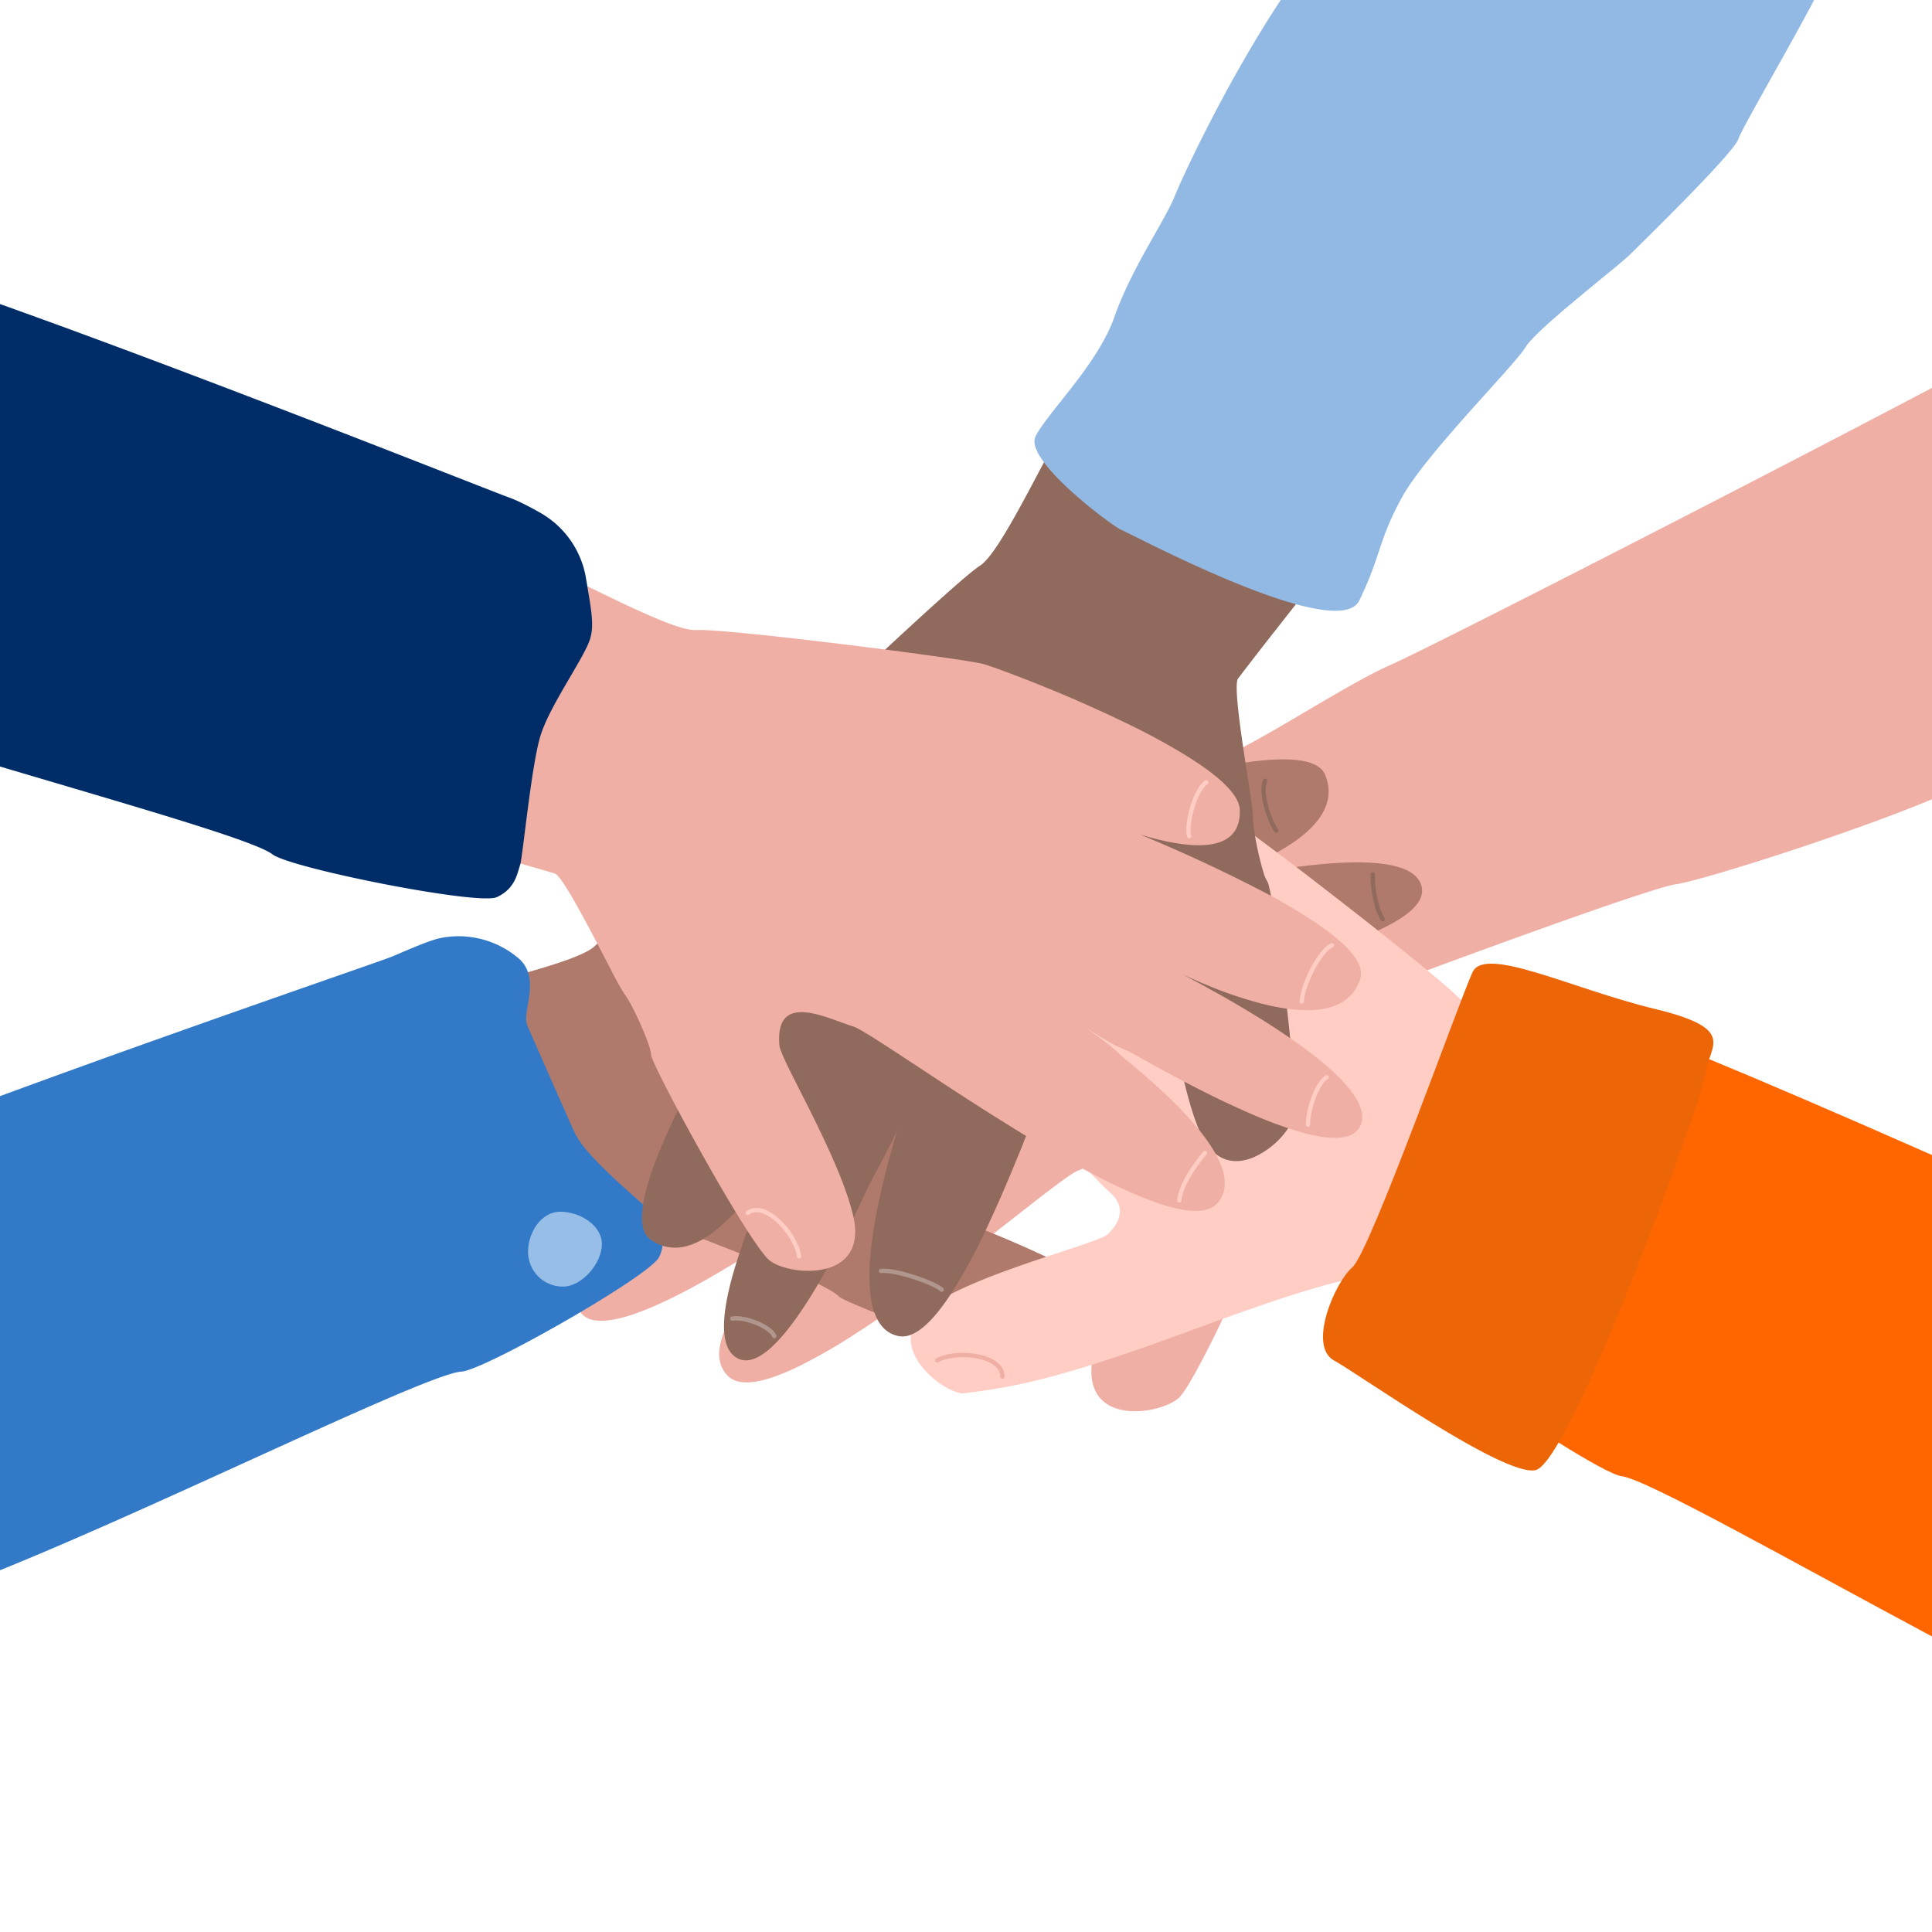
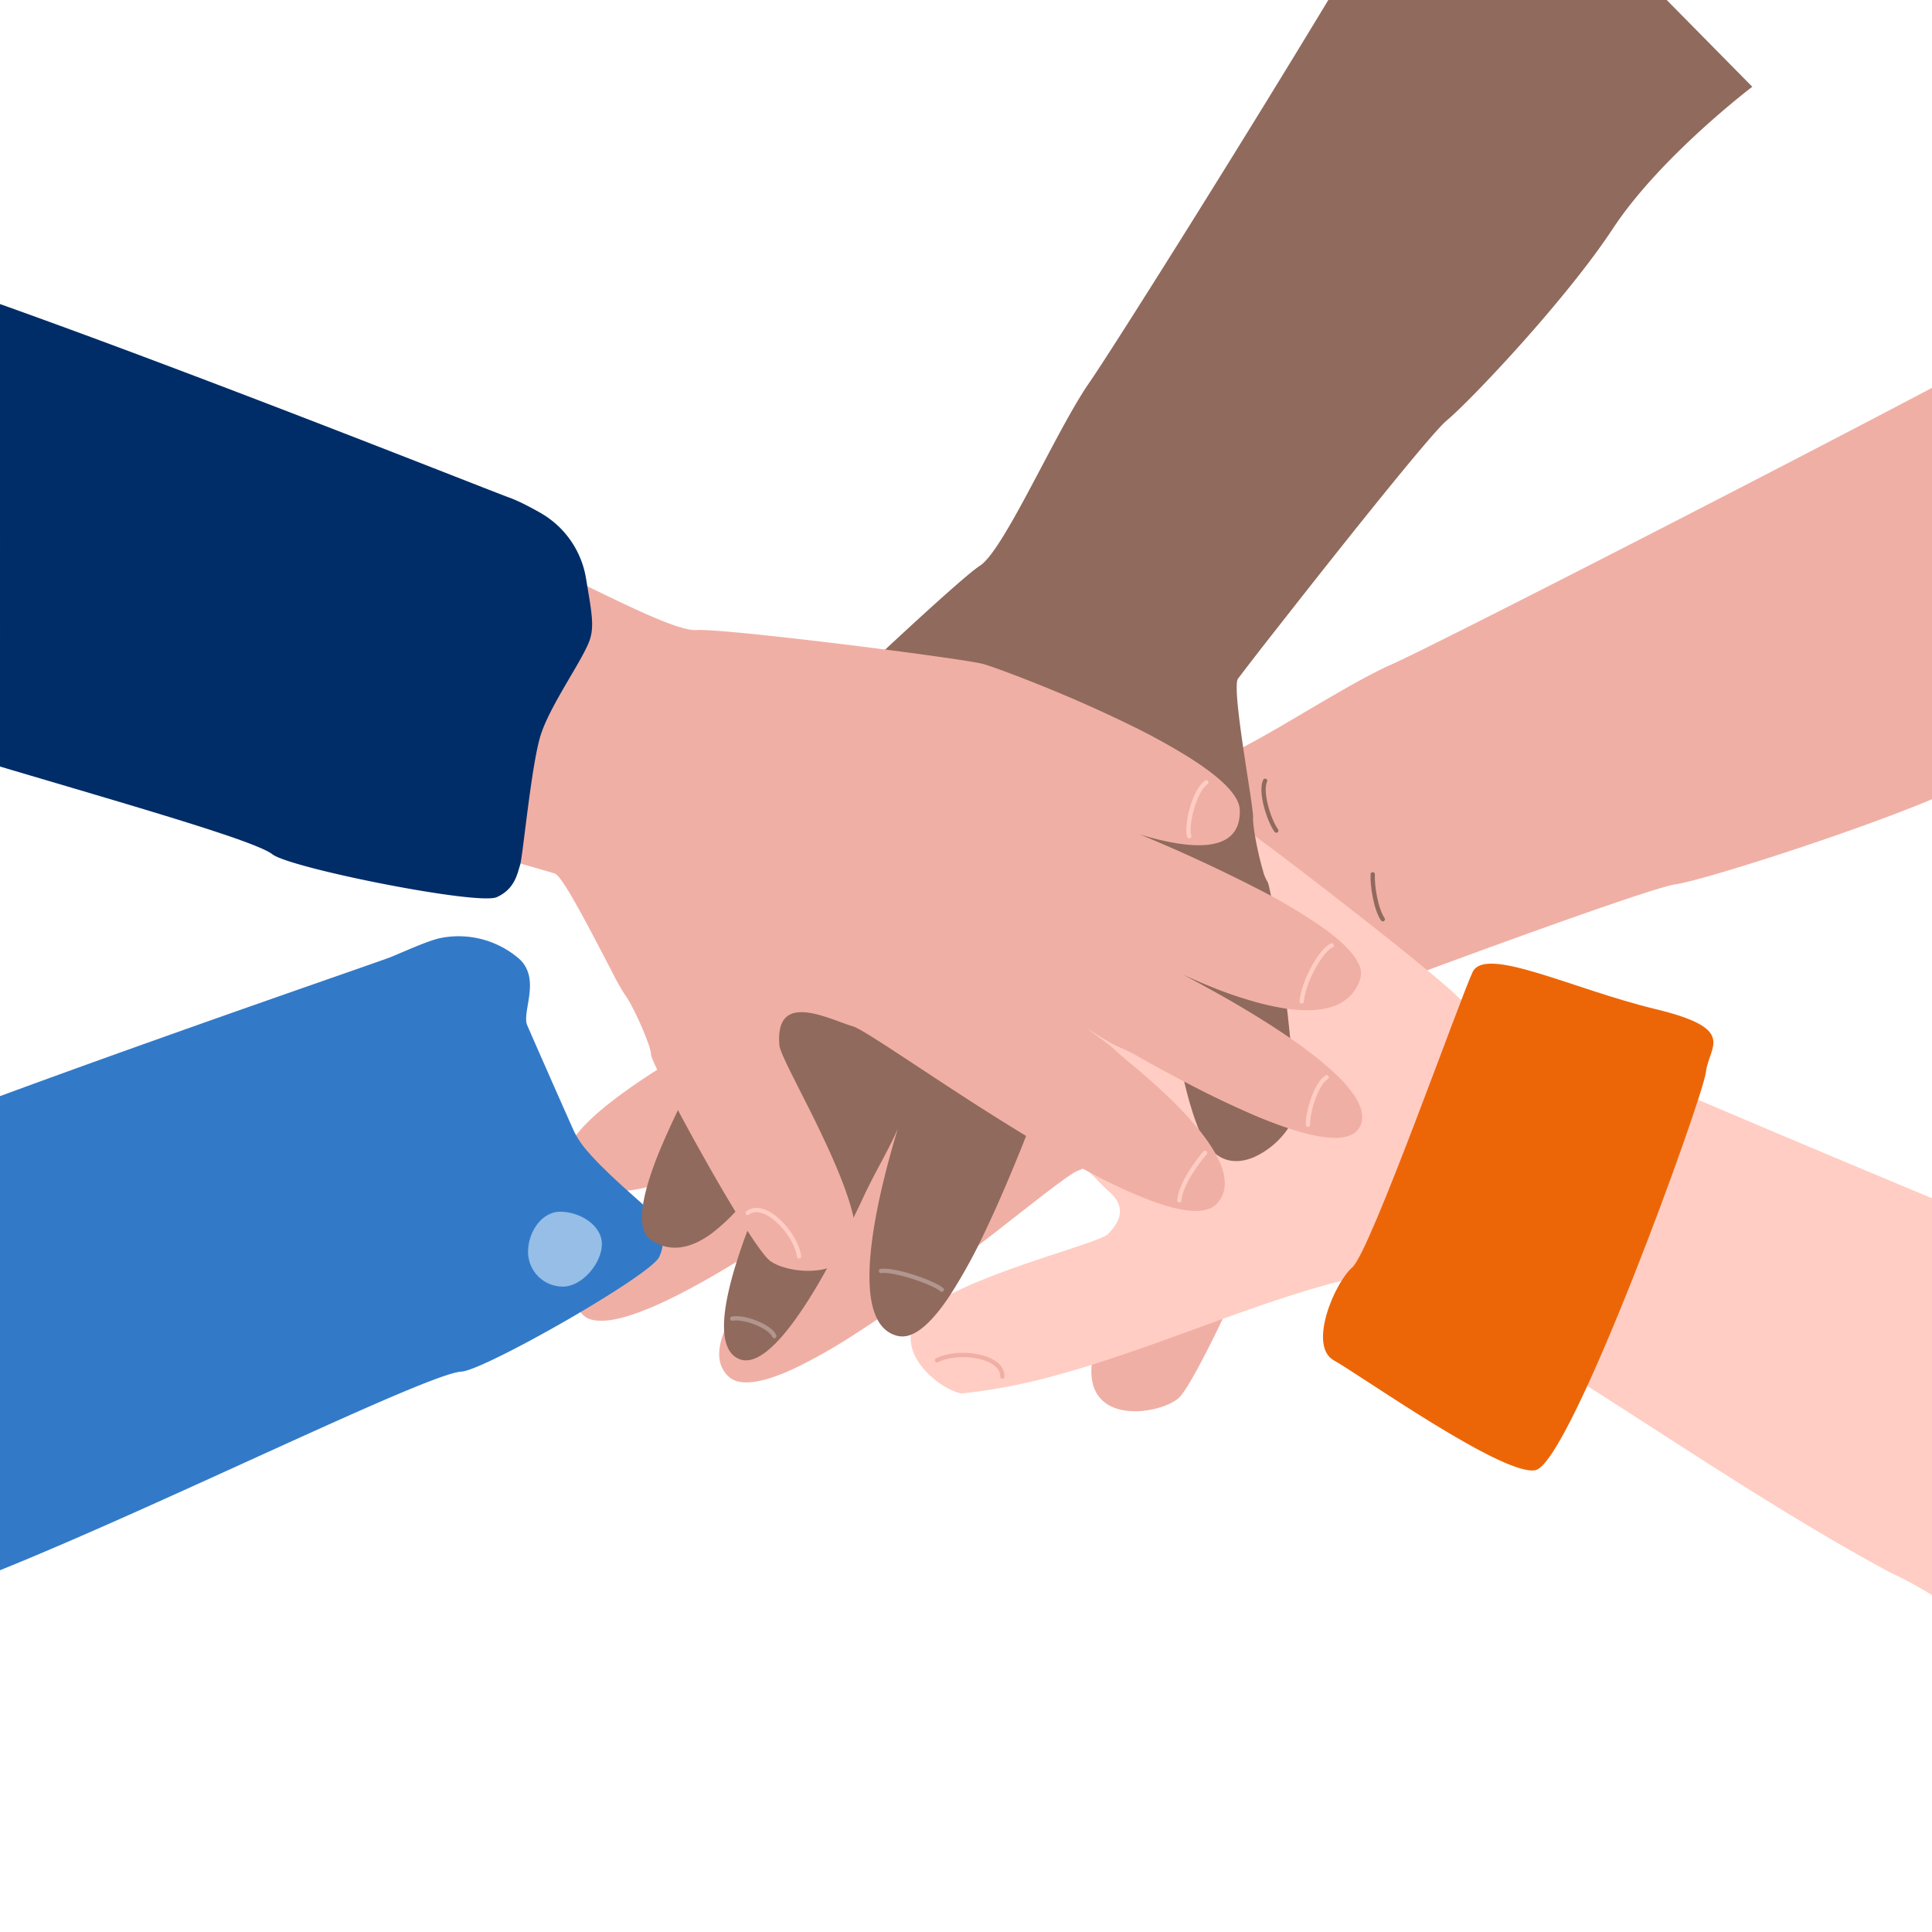
<svg xmlns="http://www.w3.org/2000/svg" version="1.1" viewBox="0 0 450 450">
  <path fill="#f0afa5" d="M450 90.33v95.83c-18.5 7.77-53.34 18.9-59.76 19.82-5.83.84-51.08 17.47-67.27 23.54-3.17 1.2-5.24 1.98-5.66 2.16-.6.25-1.59 1.86-2.78 4.2-.72 1.42-1.5 3.09-2.32 4.89a302.9 302.9 0 0 0-2.14 4.88c-2.47 5.73-4.87 11.6-6.09 14.19a9.6 9.6 0 0 1-.63 1.2c-1.58 2.33-5.18 12.32-5.01 14.51 0 .13-.04.4-.16.78-.13.45-.34 1.06-.62 1.82l-.94 2.44c-.97 2.45-2.31 5.61-3.84 9.14-1.04 2.37-2.16 4.9-3.33 7.48-5.72 12.6-12.53 26.38-14.98 28.48-4.38 3.76-21.34 6.48-20.22-7.62.04-.48.1-.98.18-1.5a66.37 66.37 0 0 1 2.29-9.37c1.87-6.03 4.4-12.45 6.64-17.93l.6-1.44c1.05-2.58 2.02-4.92 2.78-6.86.98-2.54 1.61-4.4 1.62-5.21.1-12.9-11.7-5.27-17.45-3.02-.2.08-.45.2-.75.39-.51.3-1.19.76-2 1.33a234.2 234.2 0 0 0-7.15 5.4c-4.54 3.53-10.25 8.03-16.47 12.78l-5.6 4.22a403.83 403.83 0 0 1-15.69 11.18c-1.4.93-2.79 1.85-4.17 2.72v.01a132.42 132.42 0 0 1-12.1 7.01c-5.35 2.7-10 4.3-13.37 4.2a7.62 7.62 0 0 1-1.71-.21 4.9 4.9 0 0 1-2.37-1.3 6.65 6.65 0 0 1-1.67-2.73 7.69 7.69 0 0 1-.33-2.88c.28-5.35 4.92-12.3 10.8-19.07 1.5-1.73 3.1-3.45 4.71-5.14a218.26 218.26 0 0 1 14.45-13.53c3.14-2.71 5.5-4.6 6.3-5.26a461.86 461.86 0 0 1-27.96 19.37c-7.92 5.04-16.34 9.91-23.5 13.02-.74.32-1.45.61-2.15.88-5 2-9.26 2.96-12.12 2.3a4.42 4.42 0 0 1-3.54-3.38l-.02-.01v-.01c-.92-3.88 2.85-9.18 8.63-14.72 3.81-3.65 8.49-7.41 13.3-10.96a249.9 249.9 0 0 1 8.02-5.67c.93-.63 1.84-1.25 2.74-1.84 2.06-1.37 4.01-2.64 5.8-3.78l.4-.25-.44.25h-.01c-1.7.95-3.56 1.95-5.51 2.92-.7.35-1.4.7-2.12 1.03a86.5 86.5 0 0 1-9.4 3.93c-2.53.9-5.05 1.6-7.46 2.05-4.56.85-8.73.75-11.85-.95a9.61 9.61 0 0 1-4.3-4.81 4.7 4.7 0 0 1 .06-3.59c1.74-4.86 9.44-11.13 18.98-17.36l.2-.14a314.55 314.55 0 0 1 22.86-13.32 446.3 446.3 0 0 1 4.66-2.46c.55-.3 1.11-.57 1.65-.85l-1.9.73a58.54 58.54 0 0 1-7.12 2.16c-5.05 1.15-9.57 1.2-12.2-1.05a5.27 5.27 0 0 1-.81-.84c-.93-1.15-1.49-2.74-1.6-4.84-.14-3.07 3.1-6.95 8.14-11.06 1.15-.95 2.4-1.91 3.74-2.88v-.01c1.94-1.4 4.04-2.83 6.23-4.24 15.54-10 35.88-19.43 38.73-20.47 1.12-.4 5.04-1.35 10.46-2.57 17.46-3.91 50.48-10.59 55.53-10.66 1.64-.02 4.43-1.12 7.88-2.84 3.1-1.54 6.75-3.6 10.58-5.82 3.38-1.97 6.89-4.06 10.31-6.06 5.73-3.34 11.2-6.44 15.27-8.22 8.97-3.93 85.42-43.07 126.05-64.5z" />
-   <path fill="#af796b" d="M320.96 216.74a78.86 78.86 0 0 1-5.56 2.27c-2.9 1.06-6.05 2.08-9.34 3.04-2.48.73-5.05 1.42-7.63 2.08-1.29.33-2.59.64-3.88.95a397.68 397.68 0 0 1-20.62 4.34l-2.22.41c-7.44 1.34-12.63 2.1-13.03 2.17a225.08 225.08 0 0 1 17.23-1.45c1.3-.06 2.64-.11 4.01-.15 4.21-.13 8.66-.14 12.98.09a99.43 99.43 0 0 1 8.9.86c2.46.38 4.76.88 6.81 1.52 5.43 1.71 9.06 4.44 9.1 8.7.04 4.04-5.25 7.43-13.3 10.29a97.45 97.45 0 0 1-4.2 1.36c-1.61.49-3.29.95-5.03 1.41a239.8 239.8 0 0 1-17.61 3.76c-3.1.56-6.24 1.08-9.35 1.57l-1.66.26c-10.16 1.58-19.96 2.82-27.34 3.81-2.3.31-4.37.6-6.14.86-3.34.5-5.63.92-6.45 1.29l-.67.29c-5.97 2.47-18.32 5.65-9.41 14.27 1.1 1.07 6.4 3.14 13.01 5.85a273.5 273.5 0 0 1 14.11 6.15 80.12 80.12 0 0 1 11.76 6.66c10.16 7.28 1.36 15.23-4.9 18.72-1.74.98-1.94.88-3.24 1-.25.01-2.07.7-2.45.66-4.88-.47-17.98-5.33-30.63-10.02l-1.62-.61c-3.27-1.22-6.32-2.4-8.92-3.44-4.69-1.88-7.9-3.3-8.27-3.73-.59-.67-2.52-1.8-4.81-2.94-3.34-1.67-7.42-3.36-9.06-3.66-.64-.12-2.47-.8-4.96-1.76l-4.34-1.72-4.34-1.7c-1.37-.54-2.76-1.08-4.13-1.6a108.92 108.92 0 0 0-10.34-3.53c-1.3-.33-2.23-.45-2.62-.29l-1.15.51a3946.1 3946.1 0 0 0-24.69 11.59c-18.39 8.75-40.35 19.43-43.6 21.91-5.6 4.28-33.26 20.7-52.16 27.77-10.49 3.92-21.49 10.98-29.2 16.48v-95.59c39.83-13.27 84.08-28.87 91.34-31.79 7.39-2.97 20.86-6.15 31.63-9.22 3.36-.96 6.47-1.91 9.03-2.83 3.16-1.14 5.51-2.24 6.57-3.29 1.34-1.34 6.12-4.83 12.37-9.2a1040.36 1040.36 0 0 1 14.59-9.99l.23-.16c3.49-2.35 6.99-4.69 10.28-6.86 9.01-5.97 16.53-10.78 18.21-11.59.56-.27 1.88-.81 3.79-1.54a335.1 335.1 0 0 1 30.1-9.79c9.33-2.51 18.69-4.42 25.3-4.39 3.83.02 6.75.68 8.21 2.27a9.1 9.1 0 0 1 2.03 3.22c.95 2.73-.08 5.33-2.29 7.74-3.02 3.29-8.24 6.21-13.58 8.58a429.3 429.3 0 0 1 19.99-6.08l.93-.25a246.9 246.9 0 0 1 6.47-1.67 157.63 157.63 0 0 1 14.88-3.01c9.65-1.39 17.01-.99 18.59 2.9 3 7.39-2.92 13.44-11.22 18.04a65.05 65.05 0 0 1-3.91 2.01 102.39 102.39 0 0 1-10.72 4.25c-2.14.73-4.21 1.37-6.13 1.93a276.26 276.26 0 0 1 17.57-3.6c2.54-.44 5.12-.84 7.67-1.18 11.6-1.54 22.63-1.8 27.17 1.6a5.36 5.36 0 0 1 1.87 2.43c1.41 3.88-2.9 7.51-10.01 10.76z" />
  <path fill="#327ac8" d="M154.32 290.14v.01c-.1.83-.35 1.7-.79 2.64-2.03 4.34-40.75 26.39-46.03 26.68-7.93.42-68.85 30.66-107.5 46.27V255.31c42.03-15.48 87.66-31.08 90.91-32.35 2.16-.84 8.74-3.89 11.72-4.48a21.56 21.56 0 0 1 18 4.6 7.27 7.27 0 0 1 2.34 3.36c1.52 4.47-1.25 9.89-.16 12.39 1.89 4.35 7.85 17.89 10.91 24.72a21.63 21.63 0 0 0 3.4 4.91v.01a64.89 64.89 0 0 0 3.38 3.56c3.21 3.19 6.81 6.31 9.28 8.54 1.66 1.5 2.81 2.58 2.98 3.02.16.41.4.9.66 1.48.57 1.29 1.17 3 .9 5.07z" />
  <path fill="#ffcdc3" d="M450 279.09v92.44a88.5 88.5 0 0 0-9.71-5.25c-24.15-13.02-47.87-29.02-70.59-43.47-11.41-7.27-22.57-14.14-33.4-20.03a262.53 262.53 0 0 0-12.98-6.65 113.6 113.6 0 0 0-10.88 2.22c-18.82 4.71-39.41 13.82-59.8 20.05l-.01.01c-1.9.58-3.79 1.13-5.68 1.65a134.21 134.21 0 0 1-22.95 4.5c-4.27-.67-12.63-7.04-11.83-13.68.06-.58.2-1.15.42-1.73.73-1.98 2.39-3.95 5.33-5.76a50.07 50.07 0 0 1 3.53-1.96c6.54-3.35 15.04-6.3 22.22-8.69 5.24-1.74 9.77-3.17 12.34-4.22.98-.4 1.67-.74 2.01-1.03 3.65-3.65 3.58-6.71.89-9.39a8.23 8.23 0 0 0-.6-.56h-.01c-2.84-2.45-7.66-8.88-14.03-10.82l-5.19-4.34c-2.14-.65-1.62 2.94-4.03 2.32-3.52-.9-5.17 2.63-9.08 1.77h-.01l-4.15-.91c-4.16-.9-8.43-1.78-12.68-2.69l-.83-.17a423.3 423.3 0 0 1-22.03-5.15c-1.56-.42-3.09-.86-4.56-1.31-1.41-.41-2.77-.84-4.08-1.28-6.11-2.07-11.1-4.37-14.22-7.04a10.58 10.58 0 0 1-3.1-4 6.81 6.81 0 0 1-.47-2.58 6 6 0 0 1 .12-.85c.86-4.24 5.48-6.55 11.8-7.64a59.07 59.07 0 0 1 8.2-.79l.22-.01c16.63-.55 37.65 3.56 39.18 3.86-1.95-.44-44.36-9.78-62.51-20.41l-.12-.06a26.78 26.78 0 0 1-5.78-4.32h-.01c-1.97-2.08-2.74-4.17-1.83-6.2 1.63-3.69 7.61-4.62 15.31-4.06l.91.07.43.04a138.57 138.57 0 0 1 14.59 2.38 283.33 283.33 0 0 1 22.9 6.12c-5.5-2.02-12.28-4.86-18.12-8.34l-.24-.14c-3.45-2.08-6.56-4.39-8.85-6.88-1.87-2.03-3.19-4.18-3.72-6.43a9.32 9.32 0 0 1-.22-2.98c.1-1.19.44-2.41 1.04-3.64.82-1.68 2.75-2.59 5.47-2.89 1.14-.14 2.41-.16 3.81-.09 4.3.21 9.72 1.3 15.62 2.9 11.52 3.12 24.88 8.19 35.3 12.45-10.21-5.4-19.77-12.92-12.97-20.02.14-.16.3-.31.47-.47 1.42-1.34 3.98-1.85 7.3-1.75 8.34.26 21.47 4.39 33.25 8.84 2.19.83 4.34 1.67 6.4 2.5h.01l.67.27c3.7 1.49 7.09 2.94 9.96 4.2 4.55 2 7.77 3.54 8.71 4.08a85.5 85.5 0 0 1 5.18 3.64 977.47 977.47 0 0 1 9.61 7.23h.01c4.92 3.77 10.5 8.09 15.85 12.29l3.17 2.5c9.32 7.38 17.35 13.98 19.08 15.95l.37.15c8.2 3.4 19.15 8.04 31.79 13.41 7.27 3.09 15.11 6.43 23.31 9.9A7460.5 7460.5 0 0 0 450 279.09z" />
-   <path fill="#f60" d="M450 269.03v112.13c-32.45-17.34-66.44-36.6-72.31-37.33-1.86-.23-7.76-3.5-14.66-7.83-12.5-7.84-28.28-19.12-29.39-22-1.09-3.71.23-7.41 2.66-11.22 4.47-6.96 12.66-14.26 16.62-22.49 3.53-6.6 5.6-20.01 7.79-24.21 2-3.14 6.37-7.03 11.49-9.83 5.64-3.09 12.18-4.85 17.42-2.82.88.23 3.88 1.39 8.48 3.27 10.72 4.4 30.16 12.72 51.9 22.33z" />
  <path fill="#ec6608" d="M357.6 342.44c8.24-1.57 39.03-86.65 39.74-92.73.72-6.1 7.52-10.03-11.81-14.69s-39.59-14.85-42.54-8.59-23.84 65.17-28 68.75c-4.15 3.58-10.38 18.3-4.3 21.68s39.39 27.01 46.9 25.58z" />
  <path fill="#906a5d" d="M408.14 20.21s-21.38 16.2-32.48 33.05c-11.1 16.84-33.26 40.16-38.68 44.67-3.48 2.9-21.98 26.07-35.13 42.8l-5.13 6.53a924.48 924.48 0 0 0-8.36 10.8c-.94 1.31.44 11.06 1.72 19.54.94 6.12 1.83 11.6 1.78 12.77-.04.88.15 2.5.46 4.35a75.5 75.5 0 0 0 1.94 8.41 8.9 8.9 0 0 0 .95 2.23c.3.42.89 3.36 1.6 7.7.31 1.94.65 4.18 1 6.6l.62 4.47.88 6.88.15 1.27c.66 5.53 1.24 11.11 1.62 15.86l.19 2.7.11 2.02c.2 3.77.16 6.57-.2 7.7a8.84 8.84 0 0 1-1.07 2.13 19.15 19.15 0 0 1-7.9 6.77c-4.54 2-9.71 1.4-12.88-6.15a52.79 52.79 0 0 1-1.76-4.92 79.33 79.33 0 0 1-.94-3.26c-2.16-8.03-3.62-17.43-4.76-24.34h-.01l-.15-.96-.32-1.82-.12-.72c-.54-3.08-1.02-5.28-1.48-6.04-6.68-11.02-12.73 1.65-16.44 6.6-.84 1.11-2.62 5.7-5.04 12.18l-.47 1.23-3.13 8.43a949.81 949.81 0 0 1-5.49 14.34l-1.42 3.6-.62 1.5c-2.43 5.97-5 11.95-7.62 17.46a127.4 127.4 0 0 1-8.11 14.84c-2.46 3.77-4.91 6.68-7.24 8.33a9 9 0 0 1-2.04 1.12 5.12 5.12 0 0 1-3.09.28c-2.68-.64-4.41-2.6-5.41-5.45-2.42-6.85-.68-18.82 1.91-29.78a215 215 0 0 1 3.55-13.06c-1.91 4.51-5.15 9.84-7.85 15.57a255.74 255.74 0 0 1-10.69 20.6c-6.97 11.83-14.14 20.35-19.16 17.12-4.48-2.88-3.03-12.53.52-23.4l.28-.86a135.86 135.86 0 0 1 2.03-5.68 264.98 264.98 0 0 1 8.71-20.16l1.36-2.8c-.46.83-.94 1.7-1.46 2.57-3.13 5.41-7.19 11.63-11.65 16.48a43.14 43.14 0 0 1-5.49 5c-.65.48-1.31.91-1.97 1.3-3.14 1.83-6.34 2.55-9.44 1.54a9.94 9.94 0 0 1-2.76-1.4c-1.05-.73-1.66-1.9-1.91-3.46-.21-1.32-.16-2.9.13-4.72.45-2.92 1.49-6.4 2.94-10.22.34-.89.71-1.8 1.09-2.73a212.87 212.87 0 0 1 9.6-19.7c1.72-3.16 3.47-6.28 5.2-9.26l.94-1.62a342.4 342.4 0 0 1 2.52-4.24l.95-1.6a65.9 65.9 0 0 1-5.7 6.75c-2.39 2.42-4.85 4.36-7.22 5.35-2.75 1.14-5.4 1.01-7.69-1.14a10.78 10.78 0 0 1-1.53-1.8c-2.71-3.95.58-13.89 5.76-24.73l.09-.19c2.05-4.28 4.39-8.7 6.76-12.94l.93-1.64.34-.6A369.67 369.67 0 0 1 175.98 182a92.72 92.72 0 0 1 3.02-4.36c1.76-2.22 15.49-15.45 28.09-27.19 9.69-9 18.72-17.14 21.15-18.68 3.38-2.15 9.17-13.22 14.92-24.1 3.76-7.12 7.51-14.15 10.55-18.53C258.47 82.3 286.7 37.56 309.39 0h78.82l19.93 20.21z" />
  <path fill="none" stroke="#b1968e" stroke-linecap="round" stroke-linejoin="round" d="M205.19 296.03c3.33-.4 12.33 2.73 14.17 4.36m-48.8 6.74c3.09-.53 9.03 2 9.79 4.07" />
  <path fill="none" stroke="#906a5d" stroke-linecap="round" stroke-linejoin="round" d="M297.27 193.46c-1.83-2.6-3.78-9.1-2.6-11.6m27.41 32.25c-1.65-2.34-2.49-8.03-2.34-10.46" />
-   <path fill="#92b9e3" d="M422.54 0c-5.54 10.6-16.81 29.87-17.65 32.4-1.12 3.34-22.35 24.02-25.15 26.81-2.79 2.8-21.79 17.33-24.41 21.65-2.62 4.33-23.09 24.73-28.67 34.78-4.92 8.85-5.08 12.95-8.48 20.81a84.7 84.7 0 0 1-1.58 3.43c-1.13 2.31-4.49 2.78-9.02 2.1a50 50 0 0 1-5.73-1.25c-16.11-4.42-39.42-16.87-40.57-17.26-1.24-.4-13.12-9.03-18.12-15.79-1.79-2.4-2.7-4.56-1.96-6.04 2.84-5.63 14.49-16.72 18.4-27.9 3.91-11.17 11.73-22.35 13.97-27.94 1.97-4.94 12.29-26.97 24.74-45.8h124.23z" />
  <path fill="#f0afa5" d="M316.97 261.94c-.88 2.28-3.21 3.19-6.52 3.08a25.28 25.28 0 0 1-4.2-.53c-3.98-.81-8.75-2.47-13.84-4.61a224.39 224.39 0 0 1-11.72-5.45 367.8 367.8 0 0 1-16.16-8.67c-2.07-1.18-4.26-1.92-6.1-3-6.61-3.88-11.29-7.36-12.72-8.25 1.46.99 6.56 4.16 12.55 8.82 1.38 1.07 2.74 2.47 4.2 3.66 5.27 4.3 10.81 9.26 15.1 14.15l1 1.15c5.74 6.84 8.82 13.45 5.08 17.85-2.34 2.75-7.54 2.32-14.28-.02l-.72-.25a118.32 118.32 0 0 1-14.28-6.52 218.63 218.63 0 0 1-10.94-6.13 439.7 439.7 0 0 1-5.46-3.27 647.51 647.51 0 0 1-14.98-9.47l-.01-.01c-4.09-2.66-7.9-5.18-11.25-7.38l-.46-.3c-6.47-4.26-11.13-7.28-12.57-7.72-2.88-.87-7.29-2.9-10.92-3.26h-.05c-2.53-.25-4.67.32-5.66 2.63a5 5 0 0 0-.28.85c-.3 1.08-.39 2.46-.24 4.18.14 1.6 3.02 7.03 6.43 13.82.47.91.93 1.85 1.41 2.81a295.05 295.05 0 0 1 3.93 8.29c2.3 5.1 4.33 10.24 5.38 14.65.37 1.54.52 2.91.49 4.13-.15 7.22-6.58 9.17-12.27 8.78a18.96 18.96 0 0 1-4.62-.87 10.37 10.37 0 0 1-2.85-1.35 7.81 7.81 0 0 1-1.21-1.2 40.18 40.18 0 0 1-2.16-2.89c-2.89-4.16-6.89-10.83-10.82-17.73l-1.1-1.96c-2.66-4.7-5.22-9.42-7.33-13.42-3.07-5.84-5.18-10.19-5.18-10.86 0-.54-.26-1.52-.68-2.73a71.78 71.78 0 0 0-3.81-8.6 19.33 19.33 0 0 0-1.66-2.74 60.72 60.72 0 0 1-3.15-5.66c-3.36-6.41-8.42-16.36-11.34-20.55-.76-1.1-1.38-1.8-1.78-1.93-2.64-.88-67.72-19.35-74.75-19.79-5.54-.35-26.32-3.95-44.13-8.91V84.78C52.12 102.4 108 124.47 116.47 127.4c7.82 2.7 20.77 9.54 31.14 14.32 6.53 3.01 12.03 5.2 14.58 5.03 4.95-.33 37.3 3.54 55.24 6.05 6 .84 10.39 1.53 11.6 1.86 1.39.38 6.89 2.34 14.02 5.23a320.6 320.6 0 0 1 20.73 9.25 154.8 154.8 0 0 1 10.24 5.5c4.79 2.8 8.87 5.63 11.52 8.31 1.99 2.02 3.17 3.95 3.23 5.7v.7c-.22 9.78-12.27 8.36-23.29 5a367.52 367.52 0 0 1 28.43 13.18 132.1 132.1 0 0 1 13.24 7.86c4.58 3.16 7.94 6.24 9.25 9a4.8 4.8 0 0 1 .4 3.7 9.64 9.64 0 0 1-4.66 5.6c-.72.4-1.51.7-2.34.93-5.23 1.53-12.45.31-19.54-1.88a91.6 91.6 0 0 1-8.65-3.1c-2.17-.89-4.23-1.8-6.11-2.66a328.9 328.9 0 0 1 6.23 3.37l2.54 1.41 1.98 1.13c9.08 5.23 19.04 11.63 25.17 17.6a29.43 29.43 0 0 1 3.33 3.72c2.15 2.84 3.08 5.5 2.22 7.74z" />
  <path fill="none" stroke="#ffcdc3" stroke-linecap="round" stroke-linejoin="round" d="M274.69 279.59c.31-3.82 4.19-8.99 5.99-11.07m-3.69-73.76c-.75-2.25 1-10.37 3.98-12.54m22.23 51.05c.27-4.33 4.38-11.94 6.99-13.07m-5.54 41.77c-.06-3.18 1.98-9.66 4.36-11.06m-134.86 31.6c3.91-3 11.2 4.68 11.97 10.13" />
  <path fill="none" stroke="#f0afa5" stroke-linecap="round" stroke-linejoin="round" d="M233.47 320.64c.14-4.93-10.35-6.35-15.22-3.79" />
  <path fill="#96bee6" d="M140.19 289.78c0 4.47-4.63 9.9-9.1 9.9s-8.1-3.63-8.1-8.1 3.04-9.35 7.51-9.35 9.69 3.08 9.69 7.55z" />
  <path fill="#002d67" d="M137.43 148.85c-1.41 4.52-9.42 15.47-11.58 22.64-2.15 7.17-4.11 28.3-4.72 30.02-.14.41-.28.95-.47 1.55-.59 1.89-1.65 4.43-4.97 5.91-4.38 1.95-48.08-6.75-52.26-10-4.04-3.14-32.88-11.36-63.43-20.43V70.82c48.15 17.16 114.36 43.56 118.34 44.97 2.18.77 4.93 2.18 7.56 3.68a21.6 21.6 0 0 1 10.6 15.27l.77 4.64c.69 4.3.95 6.96.16 9.47z" />
</svg>